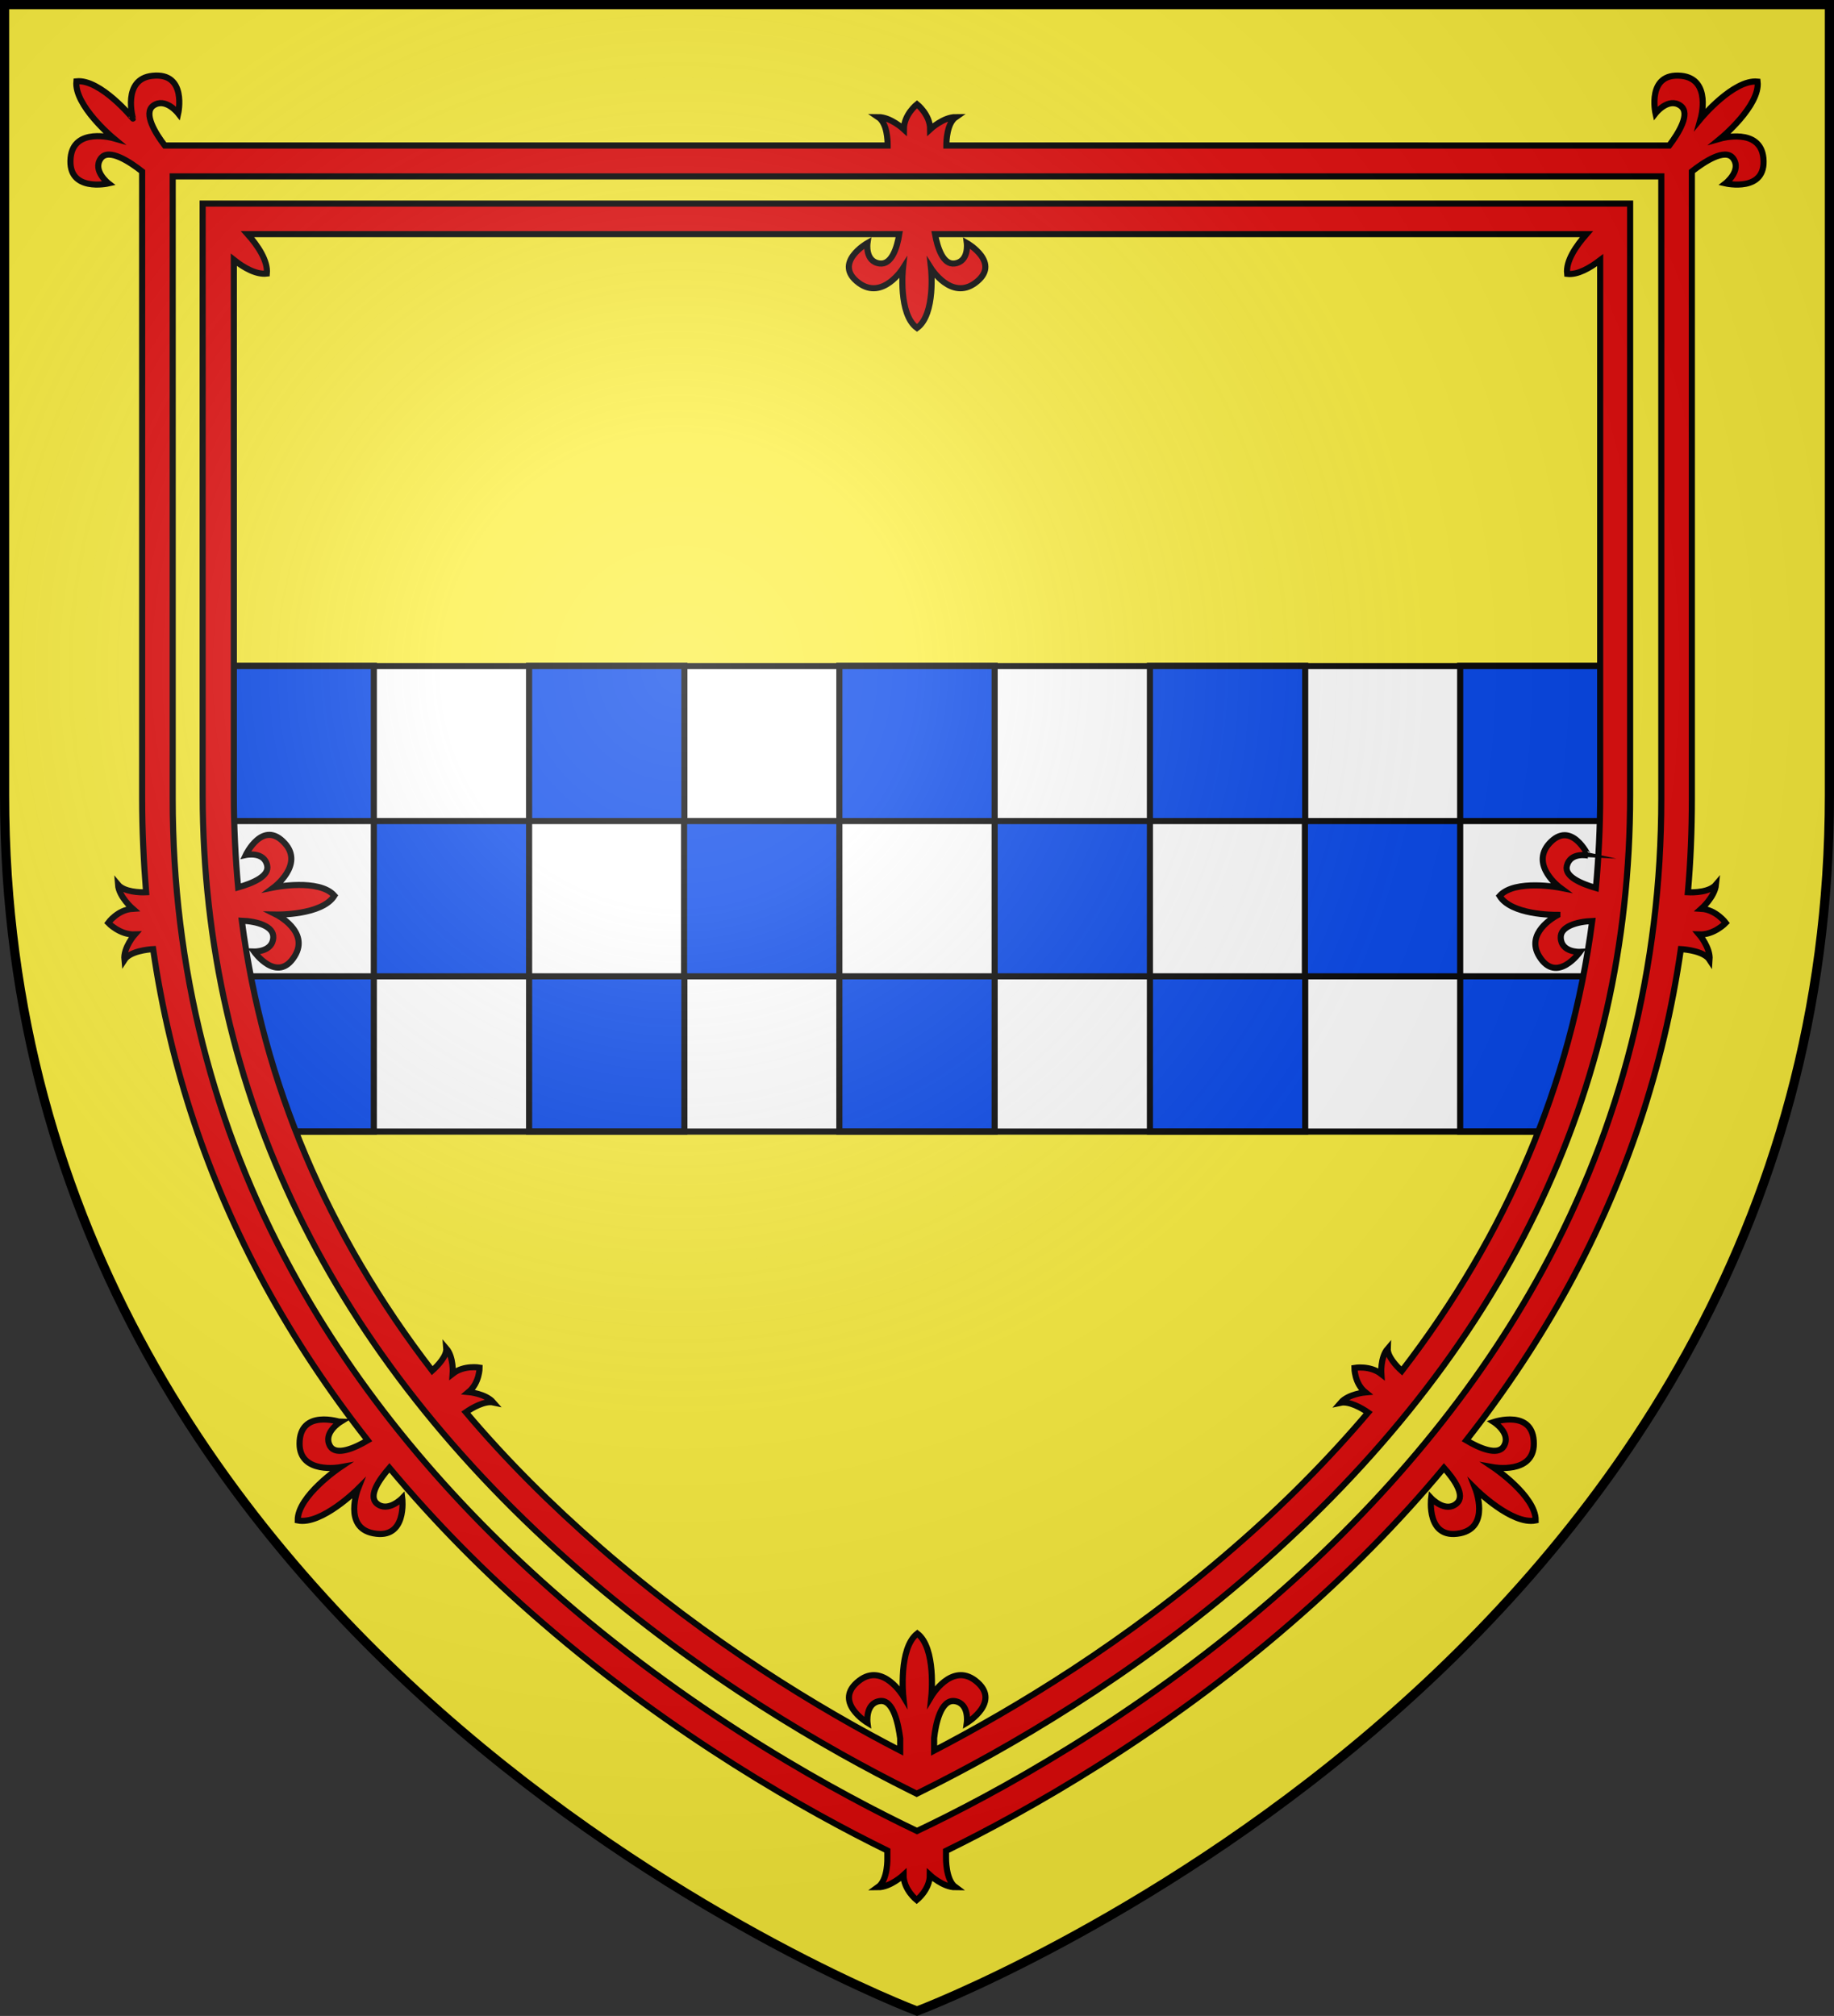
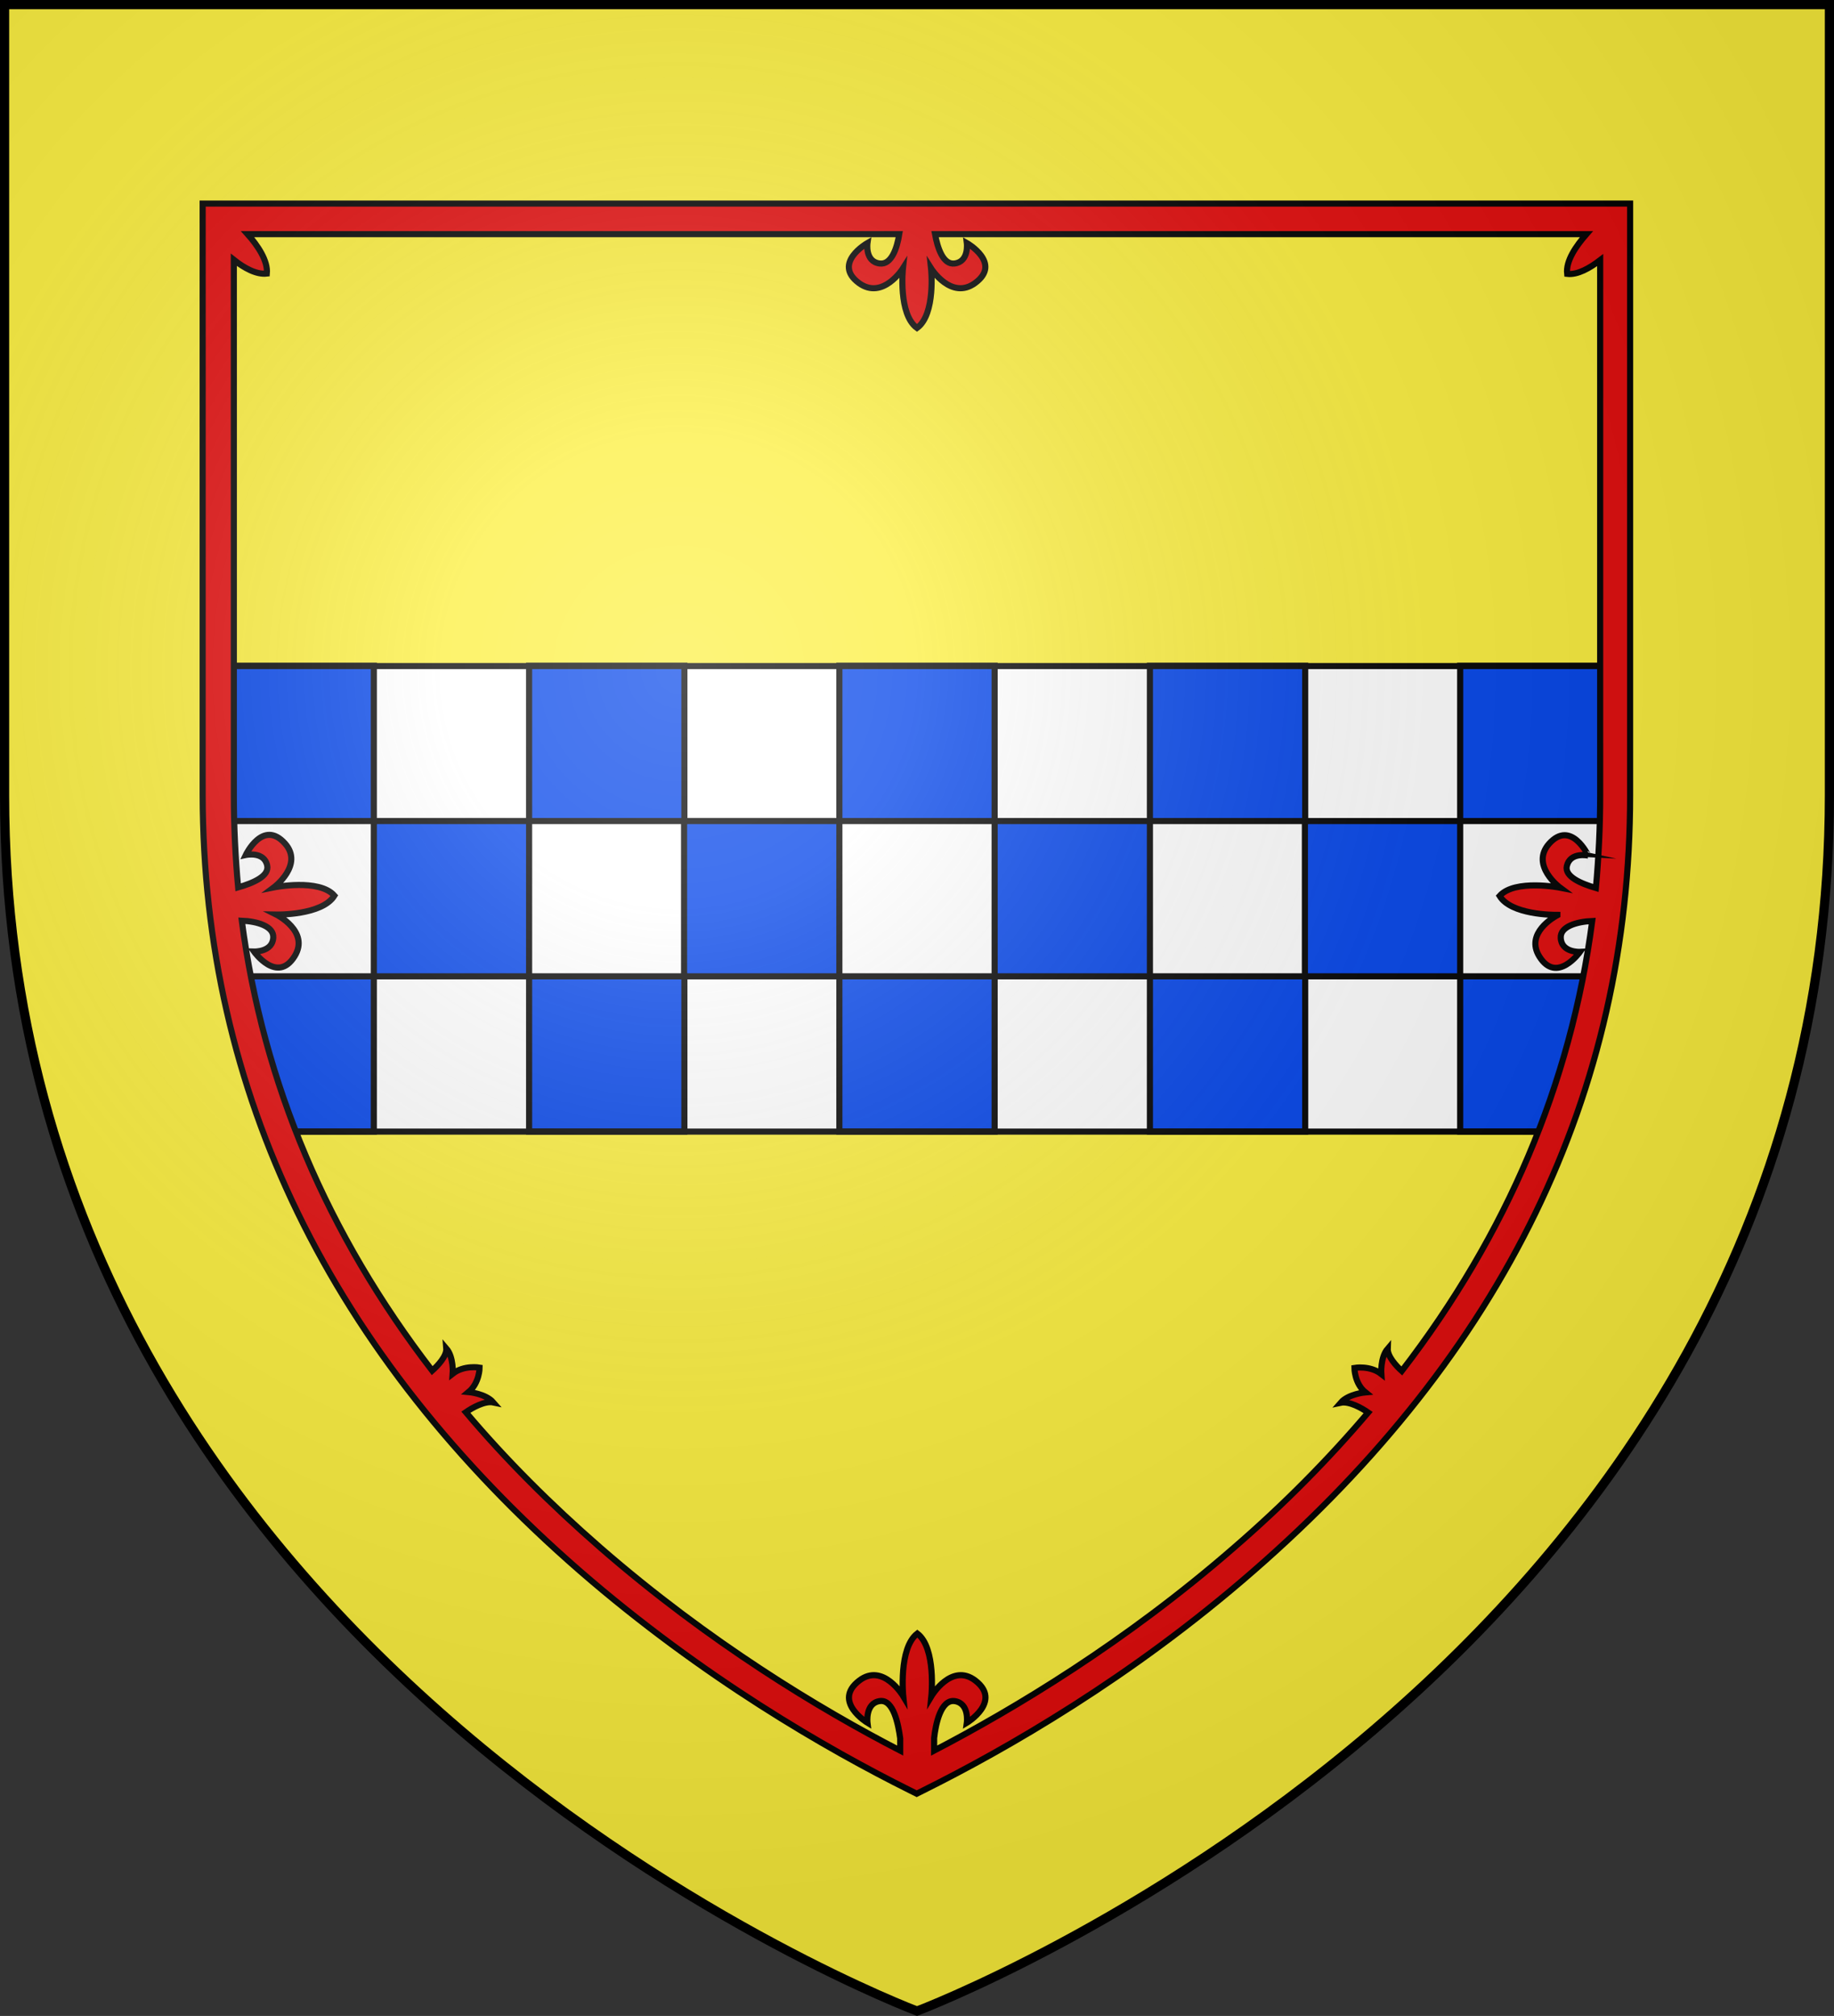
<svg xmlns="http://www.w3.org/2000/svg" xmlns:ns1="http://www.inkscape.org/namespaces/inkscape" xmlns:ns2="http://sodipodi.sourceforge.net/DTD/sodipodi-0.dtd" version="1.1" id="svg2" ns1:export-filename="/Users/olivier/Desktop/Blason Rouge/Blason_Vide_3D.png" ns1:export-xdpi="144" ns1:export-ydpi="144" ns1:output_extension="org.inkscape.output.svg.inkscape" ns1:version="0.91 r13725" ns2:docname="Template.svg" ns2:version="0.32" x="0px" y="0px" viewBox="0 0 600 659.5" style="enable-background:new 0 0 600 659.5;" xml:space="preserve">
  <rect x="0" y="0" width="600" height="659.5" fill="#333333" stroke="none" />
  <style type="text/css">
	.st0{fill:#FCEF3C;}
	.st1{fill:#FFFFFF;}
	.st2{fill:#FFFF13;}
	.st3{fill:#0042E9;stroke:#000000;stroke-width:2;stroke-miterlimit:10;}
	.st4{fill:none;stroke:#000000;stroke-width:2;stroke-miterlimit:10;}
	.st5{fill:#E20909;stroke:#000000;stroke-width:2;stroke-miterlimit:10;}
	.st6{fill:url(#path2875_1_);stroke:#000000;stroke-width:3;stroke-miterlimit:10;}
</style>
  <g id="path2875_4_">
    <path class="st0" d="M300,657.9c0,0,298.5-112.3,298.5-397.8V1.5H1.5v258.6C1.5,545.6,300,657.9,300,657.9z" />
  </g>
  <g id="g6315_1_" ns1:label="3d">
    <g id="g2512_1_" transform="translate(-743.805,-33.735)" ns1:label="Reflet final">
	</g>
  </g>
  <g id="g6318_1_" ns1:label="lens flare">
</g>
  <ns2:namedview bordercolor="#666666" borderopacity="1.0" gridtolerance="10.0" guidetolerance="10.0" height="660px" id="base" ns1:current-layer="svg2" ns1:cx="300" ns1:cy="329.99986" ns1:guide-bbox="true" ns1:pageopacity="0.0" ns1:pageshadow="2" ns1:window-height="856" ns1:window-maximized="0" ns1:window-width="1280" ns1:window-x="-4" ns1:window-y="0" ns1:zoom="1.1560601" objecttolerance="10.0" pagecolor="#ffffff" showgrid="false" showguides="true">
	</ns2:namedview>
  <desc id="desc4">SVG coat of arms</desc>
  <g id="g9370" transform="matrix(0.607,0,0,0.694,-525.206,251.961)">
</g>
  <g>
    <g>
      <path class="st1" d="M71.5,260.2c0,38.6,6.7,75.3,19.9,110h417.2c13.2-34.7,19.9-71.4,19.9-110v-42.3h-457V260.2z" />
      <path class="st2" d="M71.5,260.2v8.5h0.1C71.5,265.8,71.5,263,71.5,260.2z" />
      <g>
        <rect x="122.3" y="268.6" class="st3" width="50.8" height="50.8" />
        <rect x="376.2" y="319.4" class="st3" width="50.8" height="50.8" />
        <rect x="274.6" y="319.4" class="st3" width="50.8" height="50.8" />
        <rect x="223.8" y="268.6" class="st3" width="50.8" height="50.8" />
        <rect x="325.4" y="268.6" class="st3" width="50.8" height="50.8" />
        <rect x="173.1" y="319.4" class="st3" width="50.8" height="50.8" />
        <path class="st3" d="M122.3,268.6v-50.8H71.5v42.3c0,2.8,0,5.7,0.1,8.5H122.3z" />
        <path class="st3" d="M122.3,319.4H77c3.3,17.4,8.1,34.3,14.4,50.8h30.9V319.4z" />
        <rect x="173.1" y="217.8" class="st3" width="50.8" height="50.8" />
        <path class="st3" d="M477.7,319.4v50.8h30.9c6.3-16.5,11.1-33.4,14.4-50.8H477.7z" />
        <path class="st3" d="M477.7,217.8v50.8h50.7c0.1-2.8,0.1-5.6,0.1-8.5v-42.3l0,0H477.7z" />
        <rect x="426.9" y="268.6" class="st3" width="50.8" height="50.8" />
        <rect x="376.2" y="217.8" class="st3" width="50.8" height="50.8" />
        <rect x="274.6" y="217.8" class="st3" width="50.8" height="50.8" />
      </g>
      <path class="st4" d="M71.5,260.2c0,38.6,6.7,75.3,19.9,110h417.2c13.2-34.7,19.9-71.4,19.9-110v-42.3h-457V260.2z" />
    </g>
  </g>
  <g>
    <path class="st5" d="M189.8,514c40.1,34.8,80.8,58.2,107.9,71.7l2.2,1.1l2.2-1.1C329.2,572.2,370,548.9,410,514   c81.8-71.2,123.3-156.6,123.3-253.8V66.6h-467v193.6C66.5,357.4,108,442.8,189.8,514z M76.5,85c3.4,2.7,7.4,4.9,10.8,4.5   c0.4-4.2-3-9.2-6.3-12.9h213.2c-0.7,4.4-2.5,10.1-6.4,9.6c-4.9-0.6-4-6.7-4-6.7s-11.6,6.6-2.8,13.1c7.8,5.7,14.4-4.8,14.4-4.8   s-1.6,15,4.6,19.5c6.2-4.5,4.6-19.5,4.6-19.5s6.6,10.5,14.4,4.8c8.9-6.5-2.7-13.1-2.7-13.1s0.8,6.1-4,6.7c-3.8,0.5-5.6-5.2-6.4-9.6   H519c-3.3,3.8-6.8,8.7-6.3,13c3.4,0.4,7.4-1.9,10.8-4.5v175.2c0,10.2-0.5,20.3-1.4,30.2c-4.8-1.4-10.3-3.7-9.5-7.2   c1.1-4.7,7-3.4,7-3.4S514,268,506.8,276c-6.3,7.1,3.6,14.4,3.6,14.4s-14.8-2.9-19.8,2.7c3.8,6.2,17.5,6.2,18.9,6.2v0.1   c-1.1,0.6-10.6,5.9-5.9,13.5c5.7,9.2,13.3-1.5,13.3-1.5s-6.1,0.3-6.3-4.6c-0.2-3.7,5.3-5.3,10.3-5.5c-7,53.3-27.9,102.5-62.3,147.2   c-1.9-1.7-4.7-4.8-4.6-7.3c-2.5,2.9-2.1,8.3-2.1,8.3c-3.7-2.9-8.8-2-8.8-2s0,5.1,3.6,8c0,0-5.6,0.5-8.1,3.4c2.8-0.6,7,1.8,9,3.2   c-13,15.3-27.6,30.1-43.9,44.2c-35.6,31-71.8,52.7-98.1,66.4v-4.1l0,0c0.5-4.6,2.2-12.7,6.7-12.1c4.9,0.7,4,7.1,4,7.1   s11.6-7,2.8-13.8c-7.8-6-14.4,5.1-14.4,5.1s1.6-15.8-4.6-20.5c-6.2,4.8-4.6,20.5-4.6,20.5s-6.6-11.1-14.4-5.1   c-8.9,6.8,2.7,13.8,2.7,13.8s-0.8-6.4,4-7.1c4.5-0.7,6.1,7.7,6.7,12.2v4c-26.3-13.6-62.5-35.4-98.1-66.4   c-16.3-14.2-31-28.9-44-44.3c2-1.4,6.2-3.8,9-3.2c-2.5-2.9-8.1-3.4-8.1-3.4c3.6-3,3.6-8,3.6-8s-5.1-0.9-8.8,2c0,0,0.4-5.4-2.1-8.3   c0.2,2.5-2.7,5.6-4.6,7.3c-34.4-44.7-55.3-94-62.3-147.2c5,0.2,10.5,1.8,10.3,5.5c-0.2,4.8-6.3,4.6-6.3,4.6s7.6,10.7,13.3,1.5   c5-8.1-6-13.6-6-13.6s15,0.3,19-6.2c-5-5.7-19.8-2.7-19.8-2.7s9.9-7.4,3.6-14.4c-7.2-8-12.8,3.8-12.8,3.8s6-1.3,7,3.4   c0.8,3.5-4.6,5.8-9.5,7.2c-0.9-9.9-1.4-20-1.4-30.2L76.5,85L76.5,85z" />
-     <path class="st5" d="M576.9,51.7c-1-10.1-14-6.4-14-6.4s13-10.7,12.1-18.6c-7.9-0.8-18.6,12.1-18.6,12.1s3.7-13-6.4-14   c-11.4-1.1-8.4,12.3-8.4,12.3s4.2-5.4,8.2-2.5c3.4,2.5-0.7,9-3.7,13H309.6c0-1.5,0.2-7.3,3.1-9.3c-4.1,0-8.4,4-8.4,4   c0-4.8-4.3-8.2-4.3-8.2s-4.3,3.4-4.3,8.2c0,0-4.3-4-8.4-4c3,2,3.1,7.8,3.1,9.3H53.9c-3-3.9-7.1-10.5-3.8-13c4-2.9,8.2,2.5,8.2,2.5   s3-13.5-8.4-12.3c-10.1,1-6.4,14-6.4,14S32.9,25.8,25,26.6c-0.8,7.9,12.1,18.6,12.1,18.6s-13-3.7-14,6.4C22,63.1,35.5,60,35.5,60   s-5.4-4.2-2.5-8.2c2.6-3.5,9.7,1.3,13.5,4.3v205.2c0,10.3,0.5,20.5,1.3,30.6c-2.1,0.1-7.2-0.1-9.2-2.5c0.3,4,4.8,7.9,4.8,7.9   c-4.9,0.3-8,4.6-8,4.6s3.8,4,8.7,3.8c0,0-3.8,4.3-3.4,8.3c1.8-2.8,7.7-3.4,9.4-3.5c5.6,38.7,17.9,75.6,36.7,110.1   c9.5,17.4,20.7,34.3,33.5,50.6c-4.2,2.5-10.3,5.2-12.3,1.9c-2.5-4.3,3.3-7.9,3.3-7.9S98,460.8,98,472.3c0,10.1,13.3,7.7,13.3,7.7   s-14,9.4-13.9,17.4c7.8,1.6,19.7-10.3,19.7-10.3s-4.9,12.6,5,14.5c11.2,2.2,9.5-11.5,9.5-11.5s-4.7,4.9-8.4,1.7   c-2.8-2.6,1-7.9,4.2-11.6c14.8,17.7,31.5,34.7,50.2,50.8c42.9,37.1,86.6,61.6,112.7,74.4v2.3c0,0,0.3,7.3-3.1,9.7   c4.1,0,8.4-4,8.4-4c0,4.8,4.3,8.2,4.3,8.2s4.3-3.4,4.3-8.2c0,0,4.3,4,8.4,4c-3.3-2.4-3.1-9.7-3.1-9.7v-2.2   c26.1-12.8,69.9-37.3,112.8-74.5c18.6-16.1,35.4-33.1,50.1-50.8c3.3,3.7,7.1,9,4.2,11.6c-3.7,3.3-8.4-1.7-8.4-1.7   s-1.7,13.7,9.5,11.5c9.9-2,5-14.5,5-14.5s11.9,11.9,19.7,10.3c0.1-8-13.9-17.4-13.9-17.4s13.3,2.4,13.3-7.7   c0-11.5-13.1-7.1-13.1-7.1s5.8,3.7,3.3,7.9c-2,3.3-8.1,0.6-12.3-1.9c12.8-16.3,24-33.2,33.5-50.6c18.8-34.5,31.1-71.4,36.7-110.1   c1.7,0.1,7.6,0.7,9.4,3.5c0.3-4-3.4-8.3-3.4-8.3c4.9,0.2,8.7-3.8,8.7-3.8s-3.2-4.3-8-4.6c0,0,4.4-3.9,4.8-7.9   c-2.1,2.5-7.2,2.6-9.2,2.5c0.9-10.1,1.3-20.3,1.3-30.6V56.1c3.8-3,10.9-7.8,13.5-4.3c2.9,4-2.5,8.2-2.5,8.2S578,63.1,576.9,51.7z    M543.5,261.3c0,55.1-13.1,107.1-39,154.5c-21.2,38.8-51,75-88.7,107.7c-45.1,39-91.1,63.8-115.8,75.5   c-24.7-11.8-70.7-36.5-115.8-75.5c-37.7-32.6-67.6-68.9-88.7-107.7c-25.9-47.4-39-99.4-39-154.5V57.7h487V261.3z" />
  </g>
  <radialGradient id="path2875_1_" cx="-23.223" cy="-52.896" r="299.822" gradientTransform="matrix(1.353 0 0 1.349 253.495 290.793)" gradientUnits="userSpaceOnUse">
    <stop offset="0" style="stop-color:#FFFFFF;stop-opacity:0.314" />
    <stop offset="0.19" style="stop-color:#FFFFFF;stop-opacity:0.251" />
    <stop offset="0.6" style="stop-color:#6B6B6B;stop-opacity:0.126" />
    <stop offset="1" style="stop-color:#000000;stop-opacity:0.126" />
  </radialGradient>
  <path id="path2875_3_" class="st6" d="M300,657.9c0,0,298.5-112.3,298.5-397.8V1.5H1.5v258.6C1.5,545.6,300,657.9,300,657.9z" />
</svg>